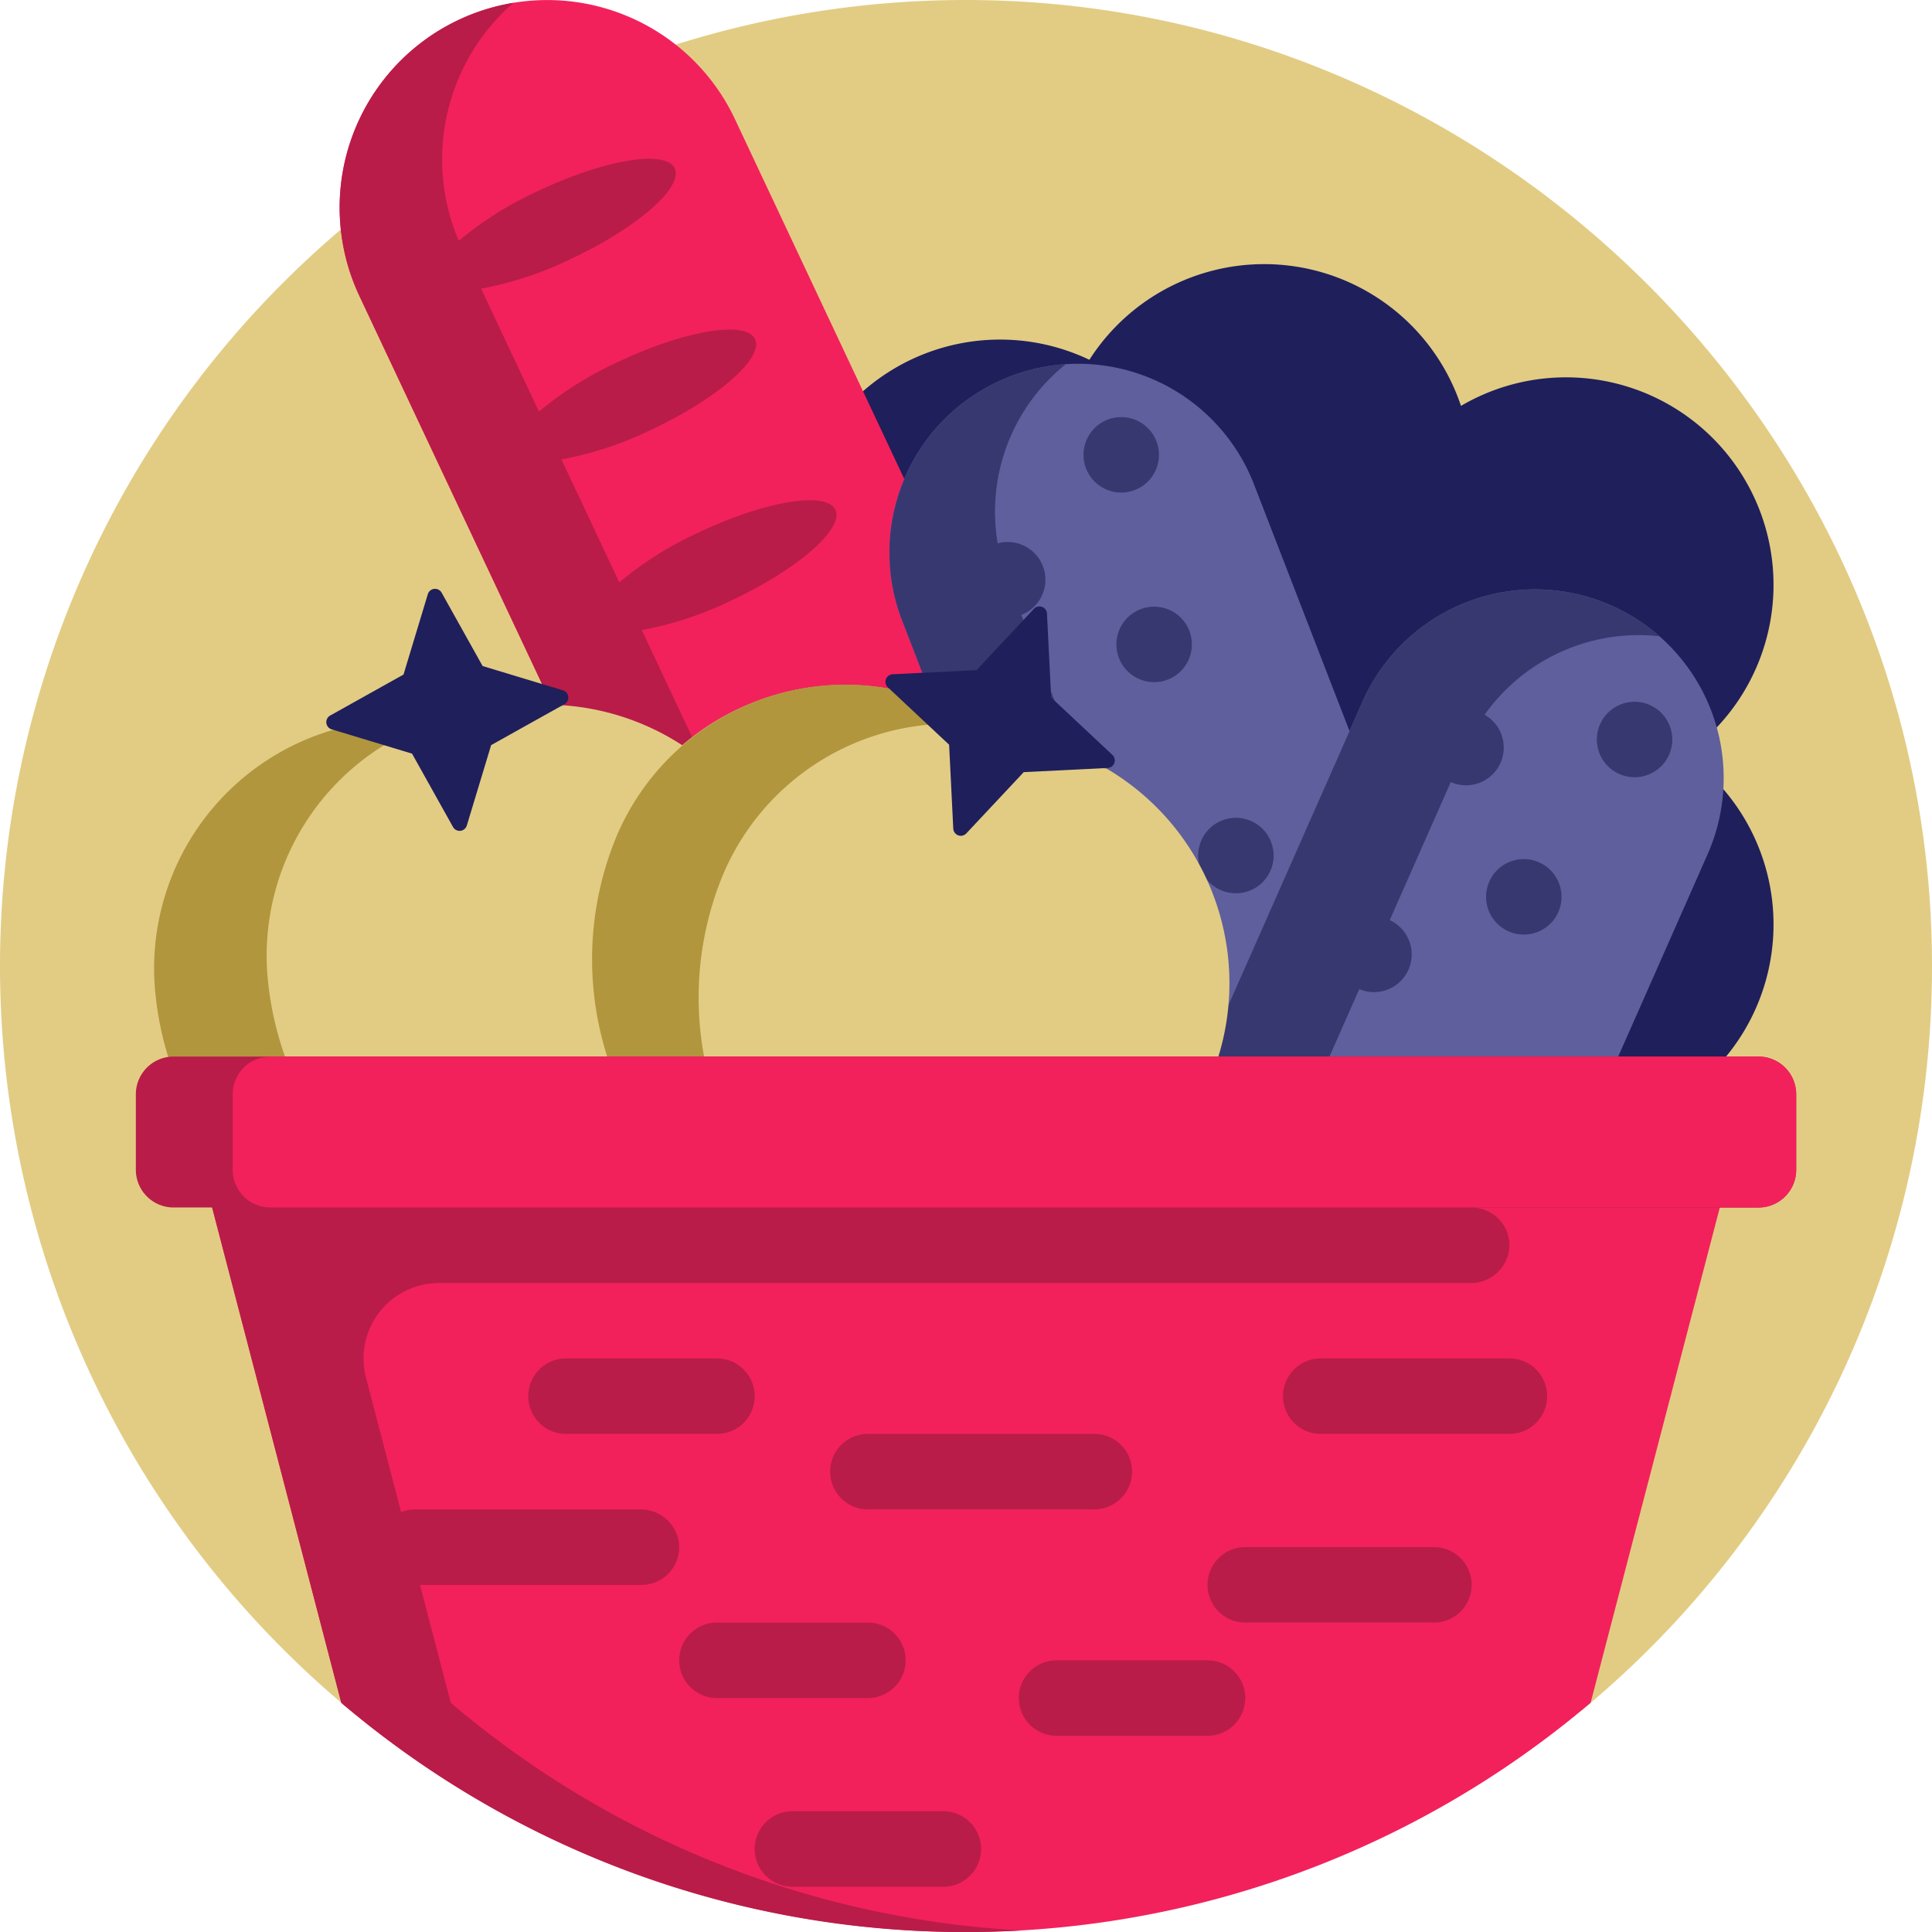
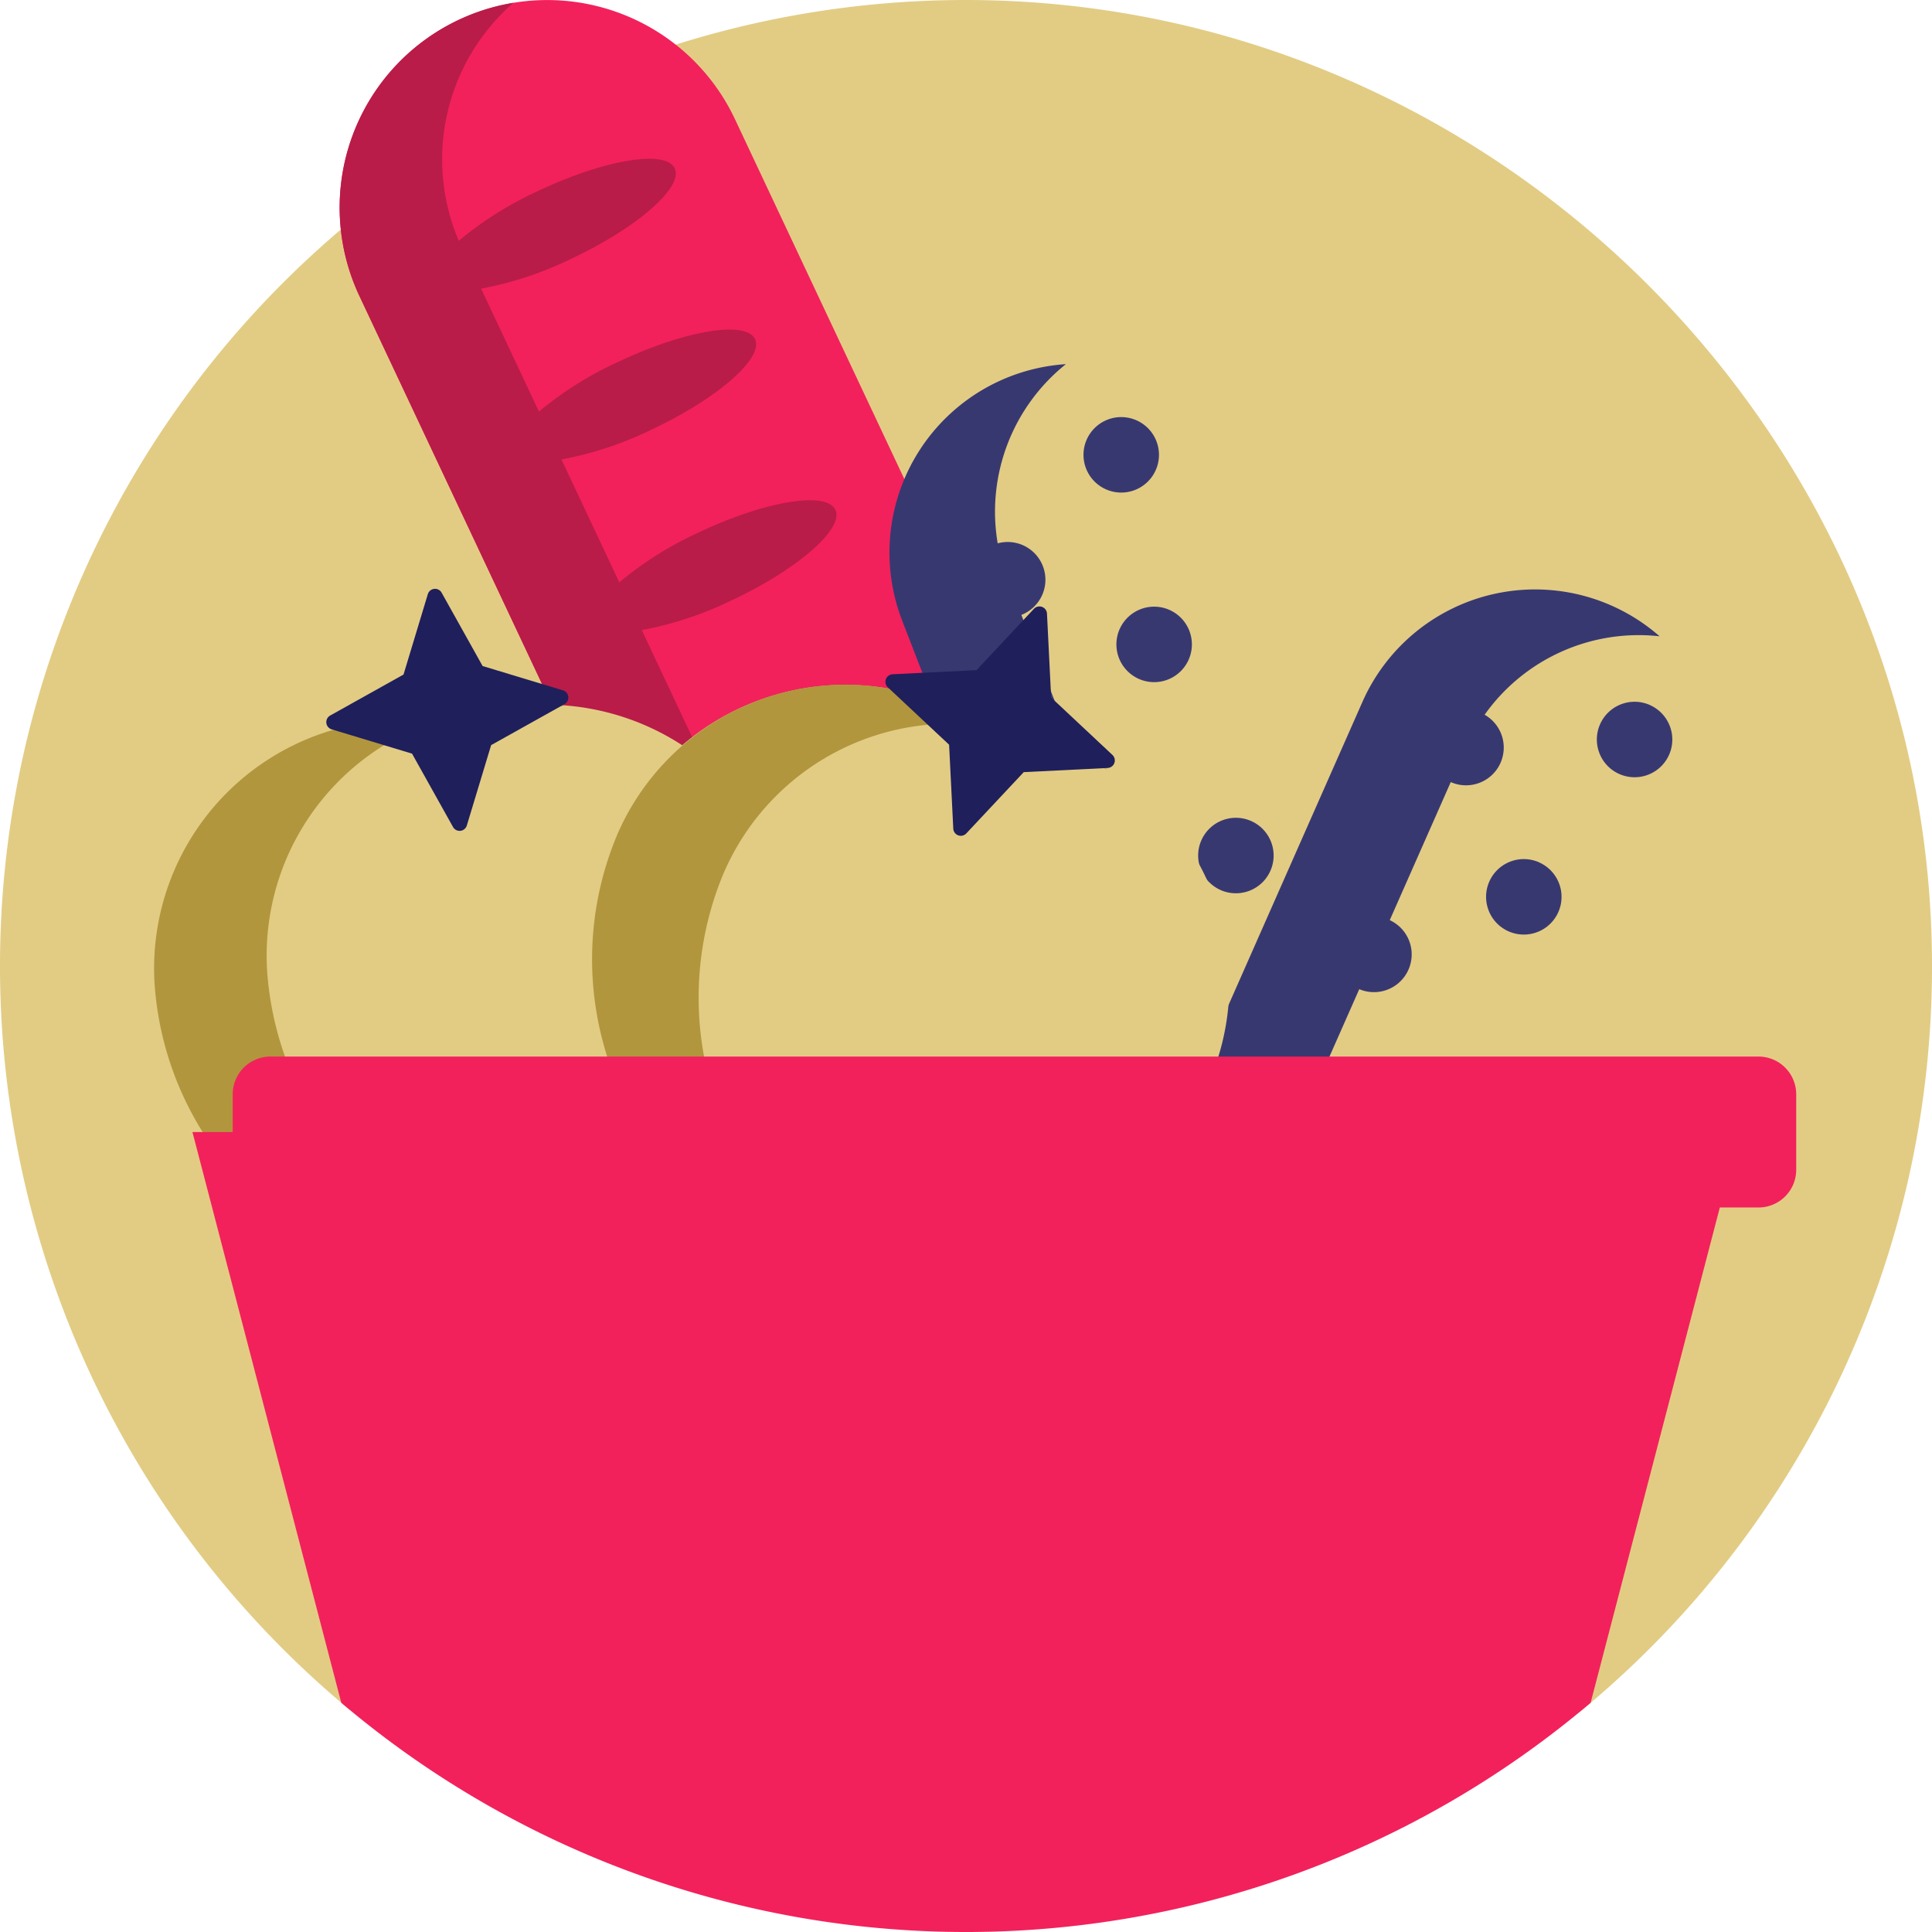
<svg xmlns="http://www.w3.org/2000/svg" width="160.348" height="160.348" viewBox="0 0 160.348 160.348">
  <g id="food" transform="translate(0.001)">
    <path id="Trazado_460" data-name="Trazado 460" d="M28.792,141.715A80.171,80.171,0,0,1,78.689.014c44.53-.809,81.655,35.616,81.659,80.153a80,80,0,0,1-28.95,61.68,2.841,2.841,0,0,1-1.817.65H30.974A3.4,3.4,0,0,1,28.792,141.715Z" transform="translate(-0.001 -0.001)" fill="#e2cc84" />
-     <path id="Trazado_461" data-name="Trazado 461" d="M291.427,124.806a17.225,17.225,0,0,1-34.45,0c0-.108.006-.215.008-.322a17.223,17.223,0,0,1-25.039-14.432,17.224,17.224,0,1,1,2.7-32.113,17.222,17.222,0,0,1,30.841,3.826A17.222,17.222,0,0,1,284.1,110.713,17.2,17.2,0,0,1,291.427,124.806Z" transform="translate(-144.233 -48.078)" fill="#1f1f5c" />
    <path id="Trazado_462" data-name="Trazado 462" d="M147.906,103.655h0a17.224,17.224,0,0,1-22.92-8.25L91.644,24.565a17.225,17.225,0,0,1,8.25-22.92h0a17.225,17.225,0,0,1,22.92,8.25l33.342,70.841A17.225,17.225,0,0,1,147.906,103.655Z" transform="translate(-61.815 -0.001)" fill="#f2215b" />
    <path id="Trazado_463" data-name="Trazado 463" d="M151.878,101.578a17.222,17.222,0,0,1-26.892-5.658L91.643,25.08A17.222,17.222,0,0,1,104.422.751,17.229,17.229,0,0,0,99.889,20.5a29.307,29.307,0,0,1,6.673-4.176c5.478-2.578,10.515-3.4,11.251-1.834s-3.107,4.923-8.584,7.5a29.286,29.286,0,0,1-7.485,2.483l4.8,10.2A29.278,29.278,0,0,1,113.23,30.5c5.478-2.578,10.515-3.4,11.251-1.834s-3.107,4.923-8.584,7.5a29.286,29.286,0,0,1-7.485,2.483l4.8,10.2a29.278,29.278,0,0,1,6.684-4.186c5.478-2.578,10.515-3.4,11.251-1.834s-3.107,4.923-8.584,7.5a29.286,29.286,0,0,1-7.485,2.483L133.487,91.92A17.228,17.228,0,0,0,151.878,101.578Z" transform="translate(-61.814 -0.516)" fill="#b91c48" />
-     <path id="Trazado_464" data-name="Trazado 464" d="M303.6,137.11l-24.049,54.428a15.659,15.659,0,0,1-20.652,7.994h0a15.659,15.659,0,0,1-7.994-20.652l5.076-11.488-19.232-49.683a15.659,15.659,0,0,1,8.95-20.256h0a15.659,15.659,0,0,1,20.256,8.95l7.927,20.477,1.073-2.428a15.659,15.659,0,0,1,20.652-7.994h0A15.659,15.659,0,0,1,303.6,137.11Z" transform="translate(-161.879 -66.205)" fill="#5f5f9d" />
    <path id="Trazado_465" data-name="Trazado 465" d="M252.014,105.158a3.132,3.132,0,1,1,4.051,1.79A3.132,3.132,0,0,1,252.014,105.158Zm13.567,35.047a3.132,3.132,0,1,0-4.051-1.79A3.132,3.132,0,0,0,265.581,140.205Zm-9.045-23.365a3.132,3.132,0,1,0,4.051,1.79A3.132,3.132,0,0,0,256.536,116.84Zm29.879,12.749a3.132,3.132,0,0,0-1.32-3.99,15.682,15.682,0,0,1,14.52-6.512,15.669,15.669,0,0,0-24.659,5.439l-13.6,30.786-14.71-38a3.132,3.132,0,0,0-1.965-5.939A15.683,15.683,0,0,1,250.342,96.5a15.668,15.668,0,0,0-13.59,21.282l19.232,49.683-5.076,11.488a15.668,15.668,0,0,0,12.581,21.894,15.665,15.665,0,0,1-3.987-18.1l1.939-4.389a15.672,15.672,0,0,0,21.169,1.5,15.665,15.665,0,0,1-15.616-9.976l-.844-2.179,8.54-19.328a3.132,3.132,0,0,0,2.531-5.729l5.063-11.458A3.132,3.132,0,0,0,286.416,129.589Zm12.391-4.8a3.132,3.132,0,1,0,1.6,4.13A3.132,3.132,0,0,0,298.807,124.793Zm-9.193,13.057a3.132,3.132,0,1,0,1.6,4.13A3.132,3.132,0,0,0,289.613,137.85Z" transform="translate(-161.878 -66.278)" fill="#383871" />
    <path id="Trazado_466" data-name="Trazado 466" d="M129.064,212.618q-.138.417-.29.832a26.62,26.62,0,0,1-34.761,15.594,26.266,26.266,0,0,1-8.276-5.219A26.621,26.621,0,0,1,40.9,206.862q-.035-.39-.058-.779A20.625,20.625,0,0,1,61.9,184.423a26.916,26.916,0,0,0,6.617-.714,20.773,20.773,0,0,1,16.131,2.805,20.812,20.812,0,0,1,23.094-2.685,26.9,26.9,0,0,0,6.248,2.293A20.66,20.66,0,0,1,129.064,212.618Z" transform="translate(-28.028 -124.663)" fill="#e2cc84" />
    <path id="Trazado_467" data-name="Trazado 467" d="M74.913,230.053A26.634,26.634,0,0,1,40.9,206.858q-.035-.39-.058-.779A20.625,20.625,0,0,1,61.9,184.42a26.848,26.848,0,0,0,2.919-.114,20.52,20.52,0,0,0-14.631,20.764q.023.389.058.779A26.756,26.756,0,0,0,74.913,230.053Zm-5.04-46.616c.452-.022.906-.034,1.365-.026a26.764,26.764,0,0,0,3.334-.152c.129-.014.256-.032.384-.047A20.746,20.746,0,0,0,69.873,183.437Zm9.392,10.471q-.151.358-.293.724a26.635,26.635,0,0,0,20.2,35.868,26.757,26.757,0,0,1-11.384-32.633q.142-.365.293-.724a20.52,20.52,0,0,1,22.32-12.126,26.843,26.843,0,0,1-2.667-1.192A20.625,20.625,0,0,0,79.265,193.908Zm36.059-7.428c.415.181.827.371,1.235.582a26.875,26.875,0,0,0,3.056,1.342c.122.044.243.085.365.127A20.745,20.745,0,0,0,115.324,186.48Z" transform="translate(-28.028 -124.659)" fill="#b1963d" />
    <path id="Trazado_468" data-name="Trazado 468" d="M106.253,165.622l-6.086,3.4-2.017,6.67a.626.626,0,0,1-1.147.124l-3.4-6.086-6.67-2.017a.626.626,0,0,1-.124-1.147l6.086-3.4,2.017-6.67a.626.626,0,0,1,1.147-.124l3.4,6.086,6.67,2.017A.626.626,0,0,1,106.253,165.622Zm45.478,4.213-5.085-4.765-.292-5.882-.054-1.078a.626.626,0,0,0-1.083-.4l-4.765,5.085-6.96.346a.626.626,0,0,0-.4,1.083l5.085,4.765.346,6.96a.626.626,0,0,0,1.083.4l4.765-5.085,6.96-.346A.626.626,0,0,0,151.731,169.835Z" transform="translate(-59.406 -107.18)" fill="#1f1f5c" />
    <path id="Trazado_469" data-name="Trazado 469" d="M123.031,300H179.4l-12.357,47.371a80.158,80.158,0,0,1-103.689,0L51,300h72.031Z" transform="translate(-35.029 -206.046)" fill="#f2215b" />
-     <path id="Trazado_470" data-name="Trazado 470" d="M173.8,283.132V289.4a3.132,3.132,0,0,1-3.132,3.132h-23.8a3.132,3.132,0,0,1,3.125,3.34,3.2,3.2,0,0,1-3.232,2.923h-85.6a6.263,6.263,0,0,0-6.061,7.845l2.915,11.173a3.119,3.119,0,0,1,1.166-.227H77.859a3.2,3.2,0,0,1,3.232,2.924,3.132,3.132,0,0,1-3.125,3.34H59.584l2.554,9.789a79.823,79.823,0,0,0,47.3,18.892c-1.5.084-3.017.132-4.541.132a79.85,79.85,0,0,1-51.844-19.023L42.332,292.527h-3.2A3.132,3.132,0,0,1,36,289.4v-6.264A3.132,3.132,0,0,1,39.132,280H170.667A3.132,3.132,0,0,1,173.8,283.132ZM87.361,308.186a3.132,3.132,0,0,0-3.132-3.132H71.7a3.132,3.132,0,0,0,0,6.264H84.23A3.132,3.132,0,0,0,87.361,308.186ZM84.23,333.241H96.757a3.132,3.132,0,1,0,0-6.264H84.23a3.132,3.132,0,1,0,0,6.264ZM90.493,348.9H103.02a3.132,3.132,0,1,0,0-6.264H90.493a3.132,3.132,0,1,0,0,6.264Zm53.24-28.186H128.075a3.132,3.132,0,1,0,0,6.264h15.659a3.132,3.132,0,1,0,0-6.264ZM150,305.054H134.338a3.132,3.132,0,1,0,0,6.264H150a3.132,3.132,0,1,0,0-6.264Zm-25.054,25.054H112.416a3.132,3.132,0,0,0,0,6.264h12.527a3.132,3.132,0,1,0,0-6.264Zm-6.264-15.659a3.132,3.132,0,0,0-3.132-3.132H96.757a3.132,3.132,0,1,0,0,6.264h18.791A3.132,3.132,0,0,0,118.679,314.45Z" transform="translate(-24.726 -192.31)" fill="#b91c48" />
    <path id="Trazado_471" data-name="Trazado 471" d="M188.3,292.527H64.8a3.132,3.132,0,0,1-3.132-3.132v-6.264A3.132,3.132,0,0,1,64.8,280H188.3a3.132,3.132,0,0,1,3.132,3.132V289.4A3.132,3.132,0,0,1,188.3,292.527Z" transform="translate(-42.355 -192.31)" fill="#f2215b" />
  </g>
</svg>